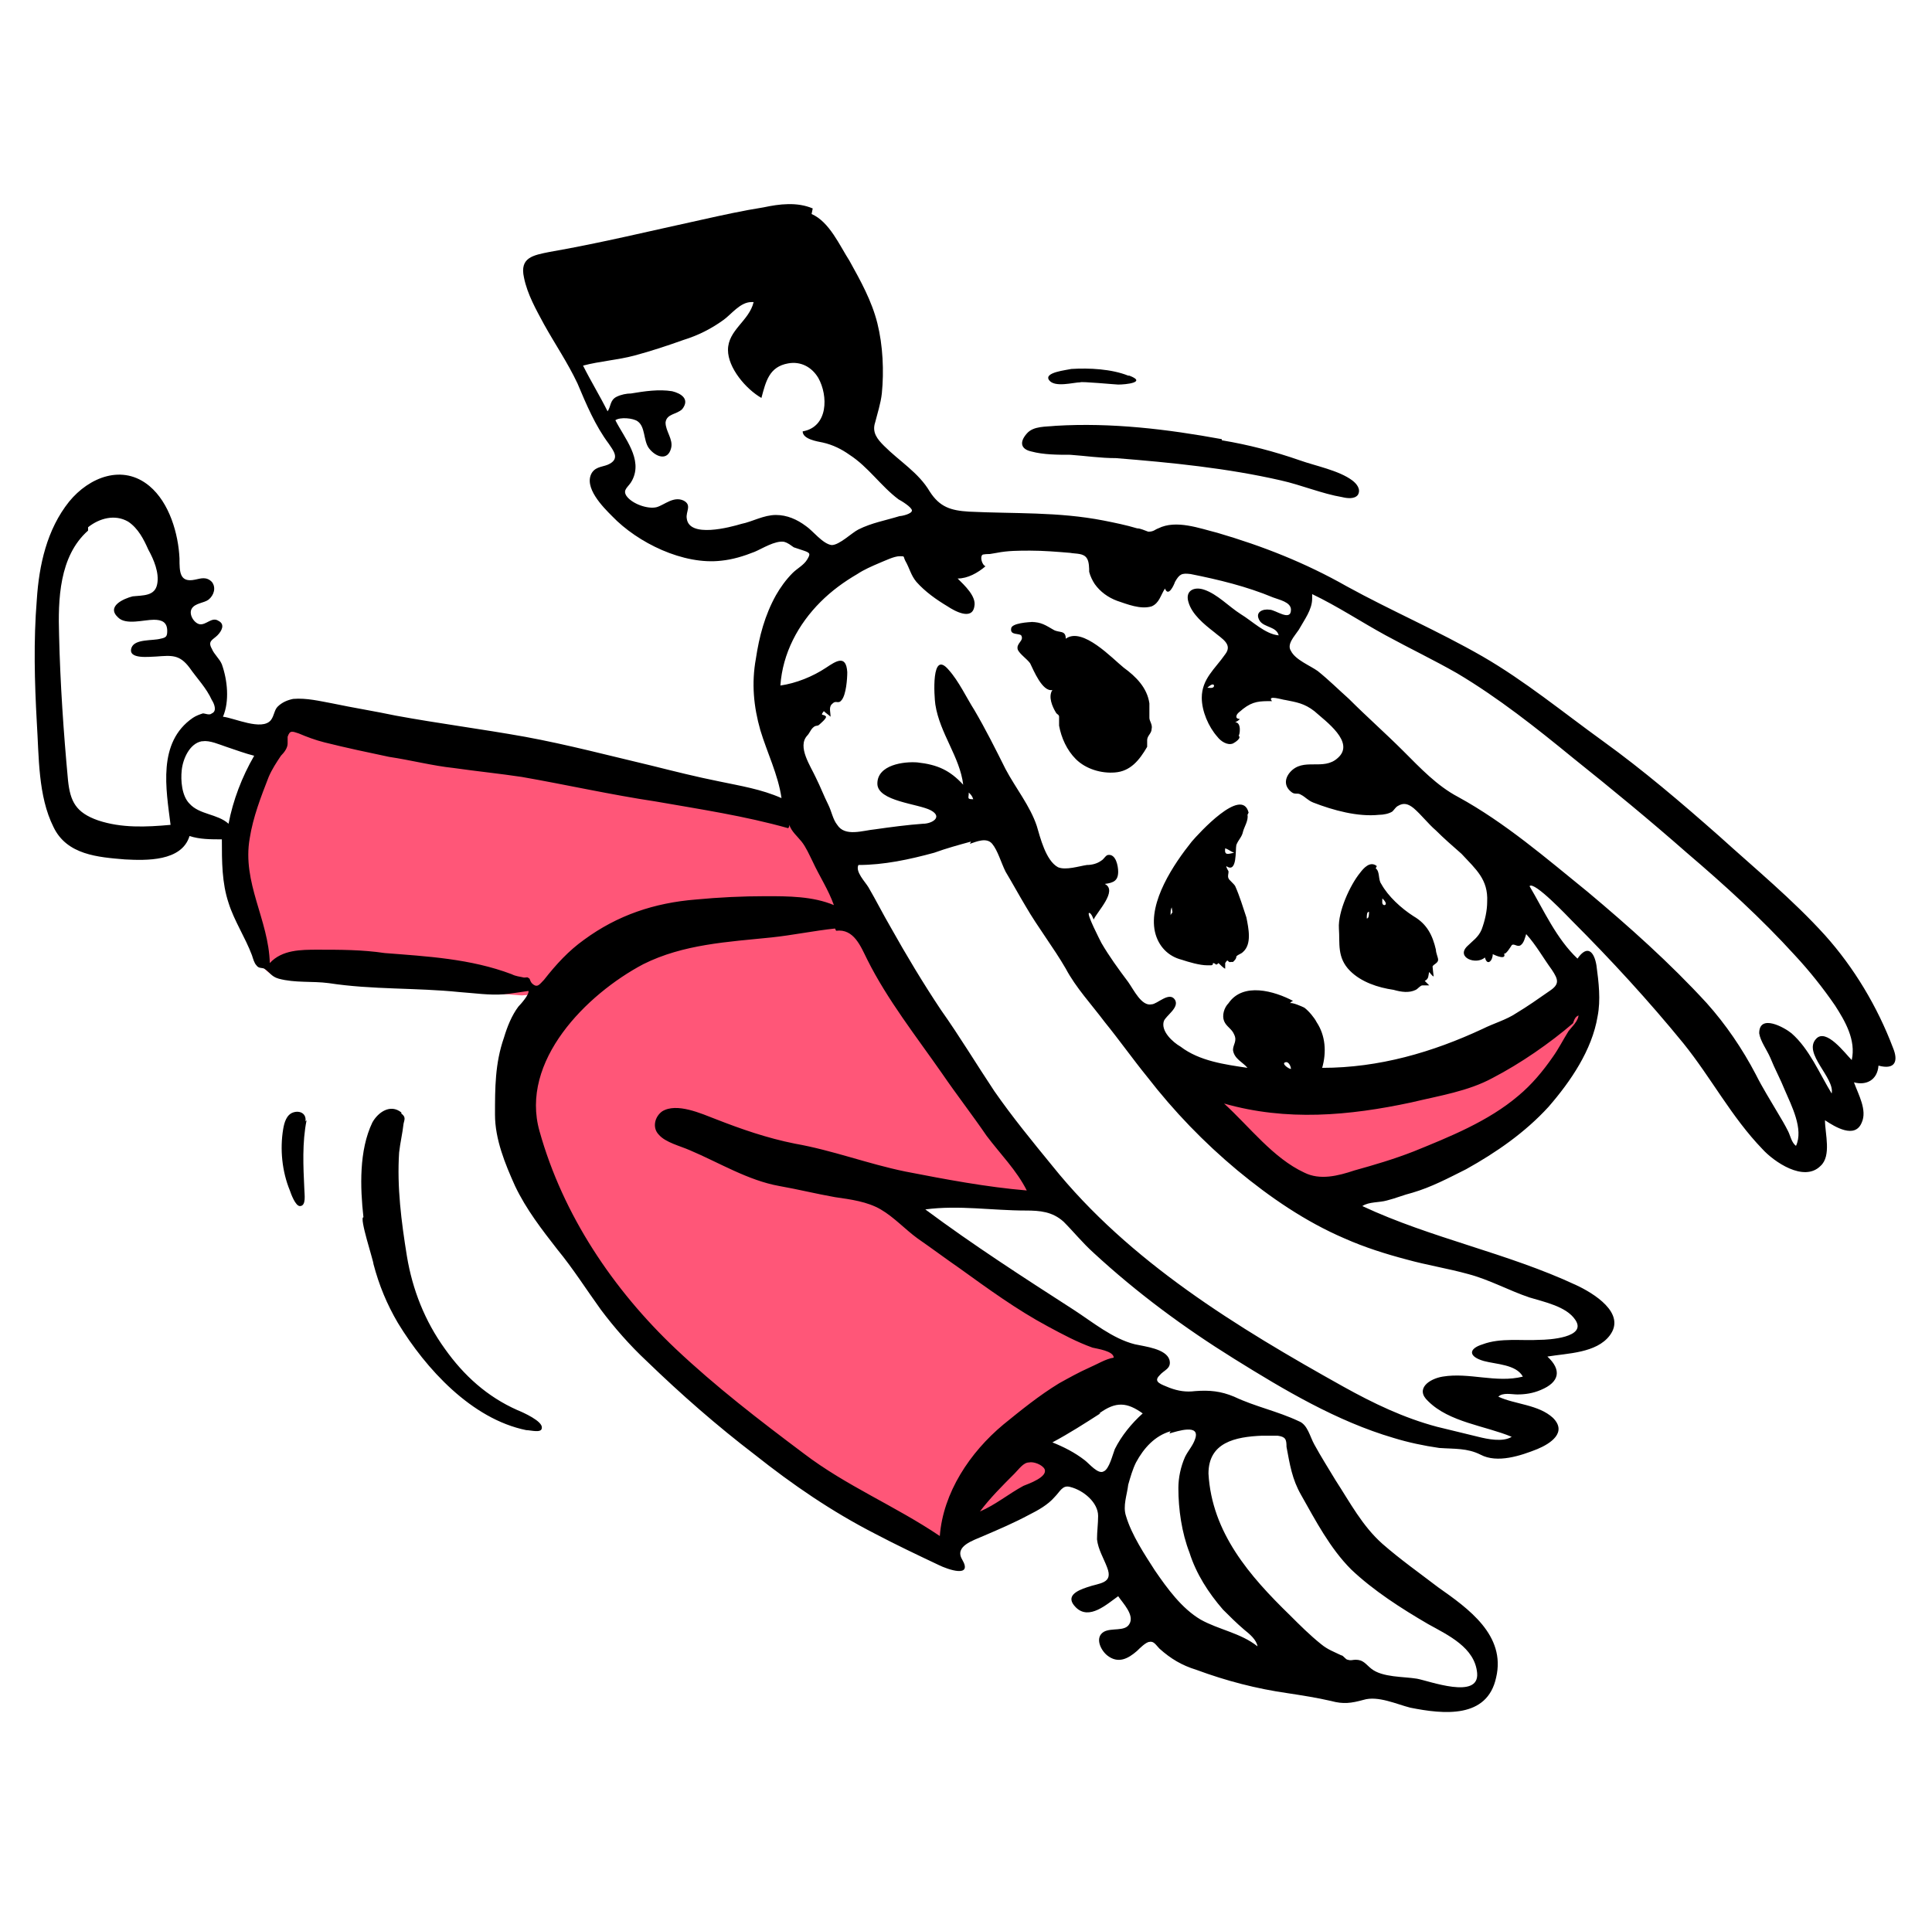
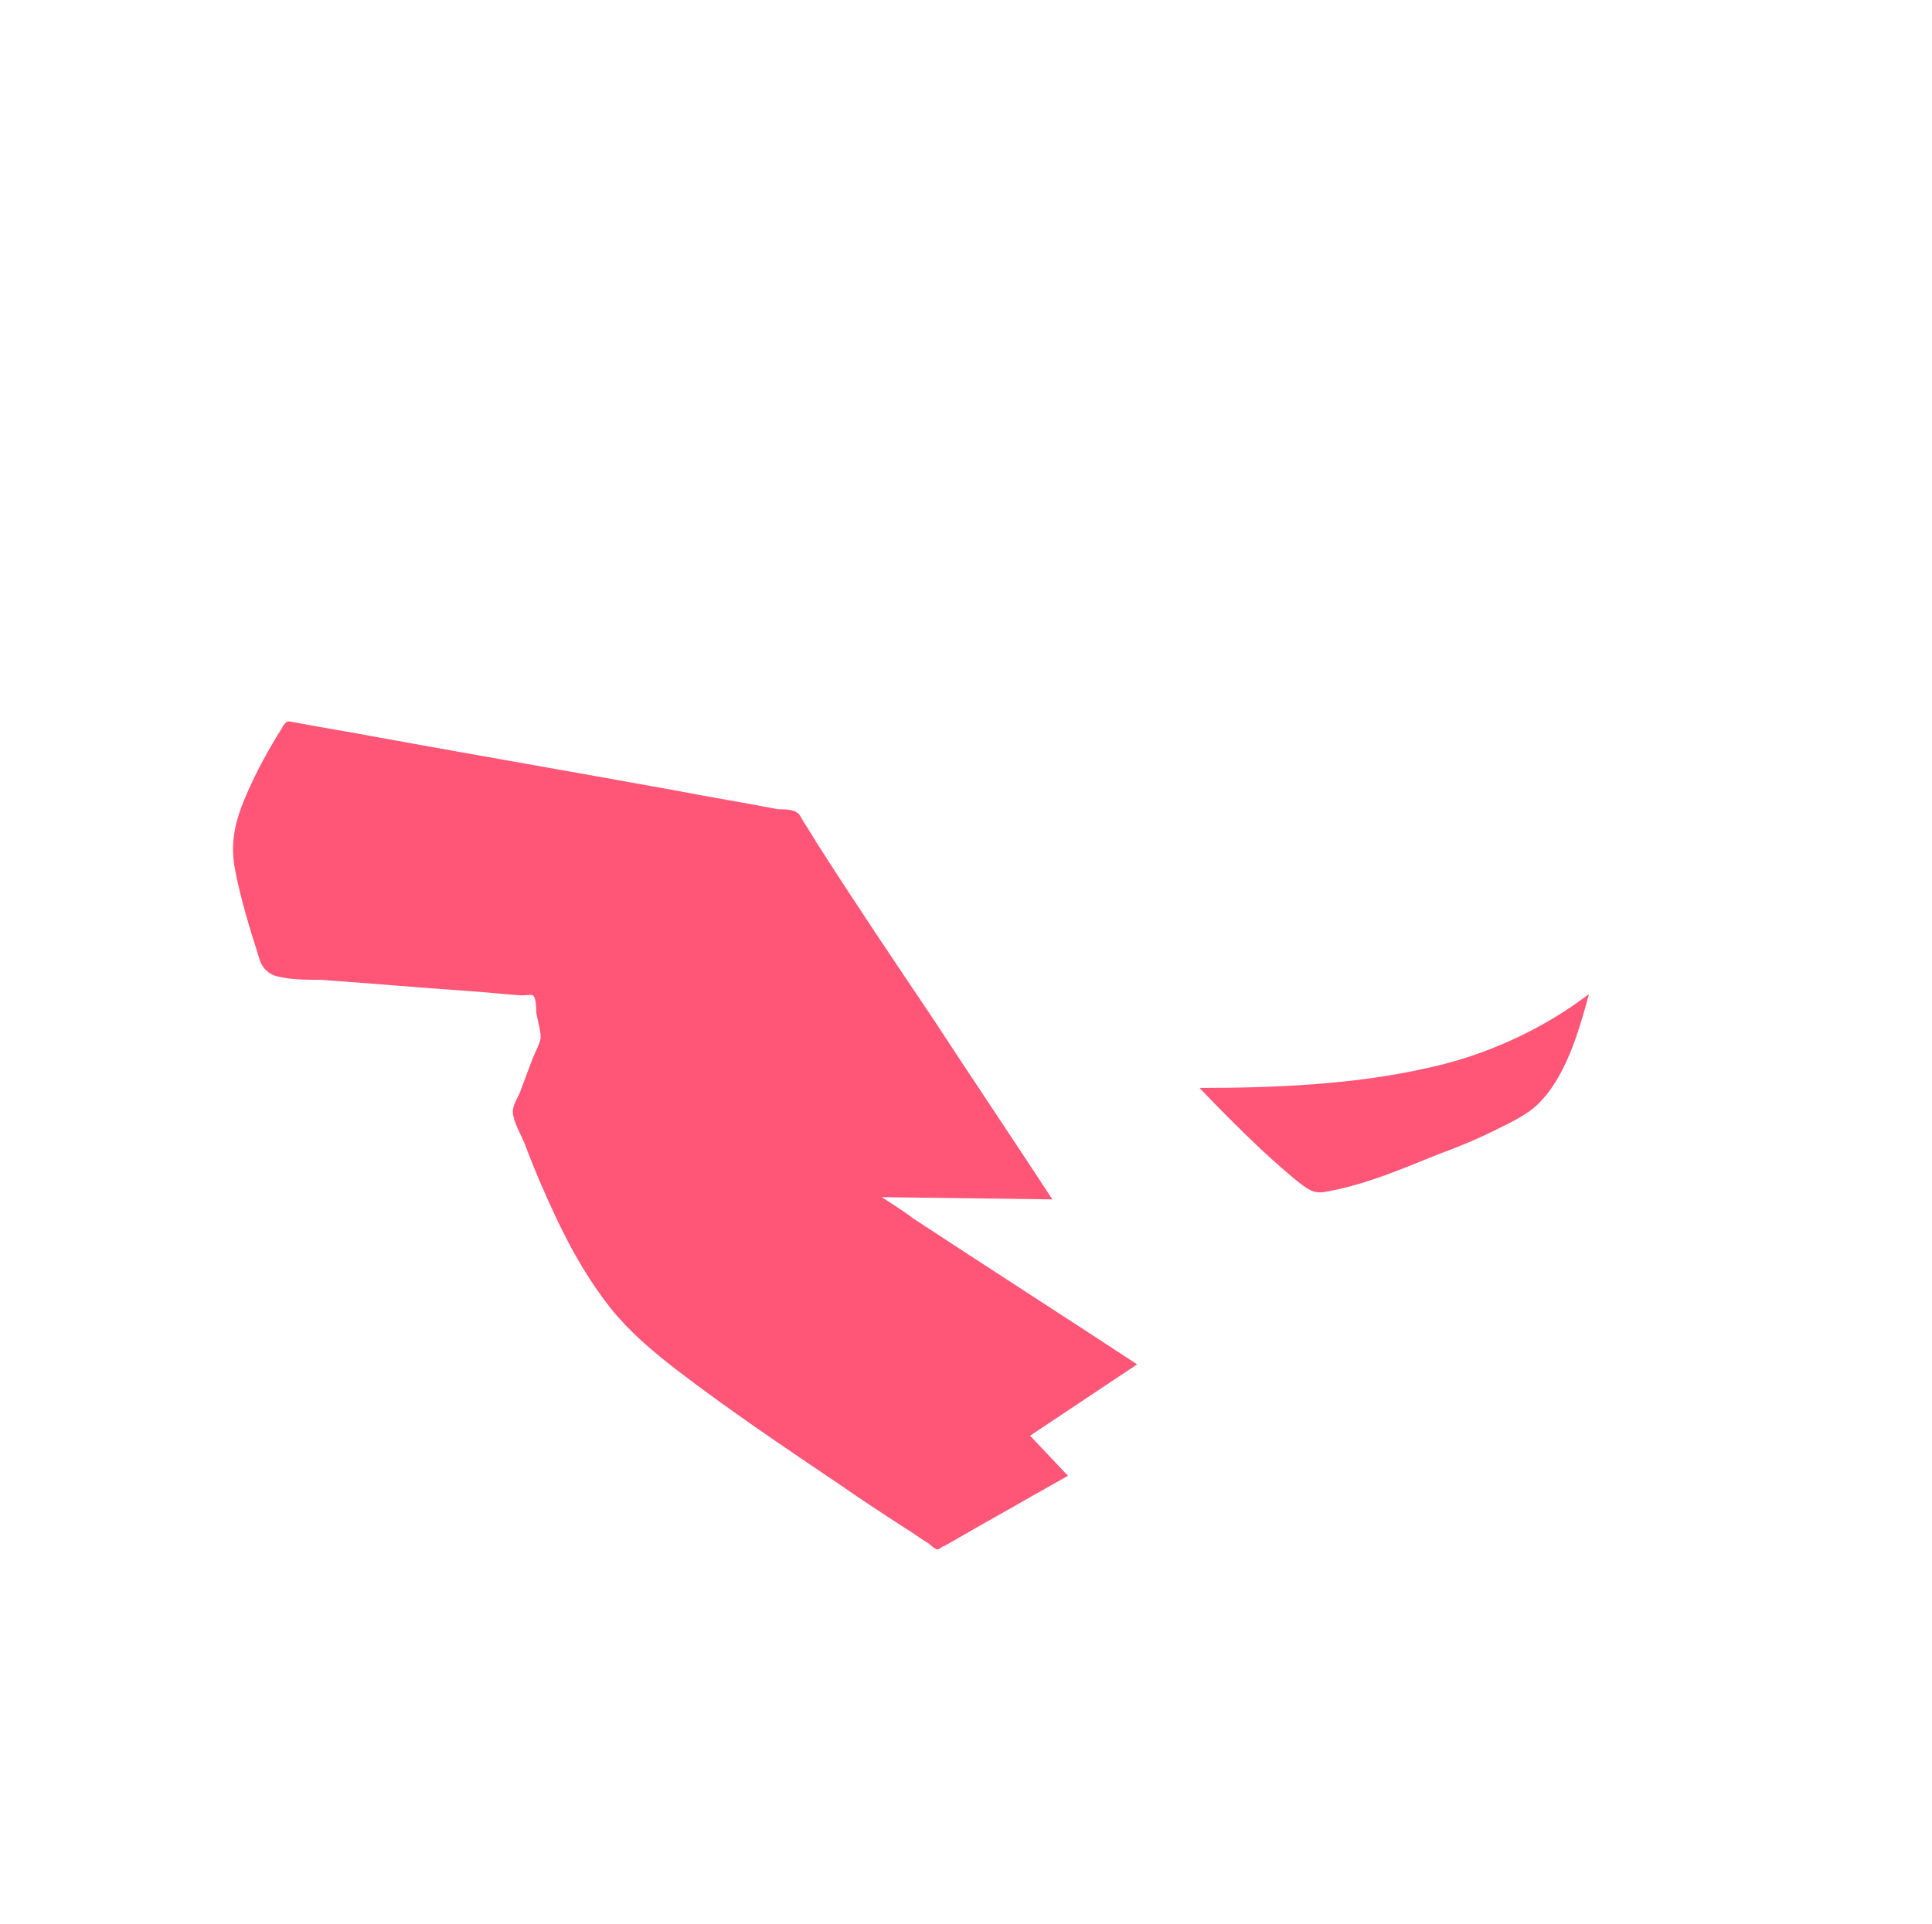
<svg xmlns="http://www.w3.org/2000/svg" id="_レイヤー_1" data-name="レイヤー_1" version="1.1" viewBox="0 0 173.3 172.6">
  <defs>
    <style>
      .st0 {
        fill: #ff5678;
      }

      .st0, .st1 {
        fill-rule: evenodd;
      }
    </style>
  </defs>
  <g id="Character_x2F_jumping">
    <path id="Accent" class="st0" d="M25.4,65.1c.4-.5.4-.4,1-.3,2.6.5,5.2.9,7.8,1.4,8.8,1.6,17.5,3.1,26.3,4.7,3.1.6,6.2,1.1,9.3,1.7.5,0,1.3,0,1.7.3.2.1.4.5.5.7.6.9,1.1,1.8,1.7,2.7,3.2,5,6.5,9.9,9.8,14.8,3.6,5.5,7.3,11,10.9,16.5h0l-15.3-.2c.9.6,1.9,1.2,2.8,1.9,6.7,4.4,13.4,8.7,20.1,13.1h0l-9.6,6.4h0l3.4,3.6c-1.1.6-2.1,1.2-3.2,1.8-1.9,1.1-3.9,2.2-5.8,3.3-.7.4-1.4.8-2.1,1.2-.2,0-.4.3-.6.3-.3,0-.7-.5-.9-.6-.7-.4-1.3-.9-2-1.3-2-1.3-4-2.6-6-4-4.9-3.3-9.8-6.6-14.5-10.2-2.2-1.7-4.2-3.4-5.9-5.5-1.9-2.4-3.4-5-4.7-7.7-1.1-2.3-2.1-4.6-3-7-.3-.8-1.1-2.1-1.1-3,0-.5.4-1.2.6-1.6.4-1.1.8-2.1,1.2-3.2.2-.5.6-1.2.7-1.8,0-.7-.3-1.6-.4-2.3,0-.3,0-1.3-.3-1.5-.2-.1-.8,0-1,0-1.6-.1-3.3-.3-4.9-.4-4.4-.3-8.8-.7-13.2-1-1.2,0-2.6,0-3.8-.3-.9-.2-1.5-.9-1.7-1.8-.8-2.5-1.6-5.1-2.1-7.7-.5-2.5,0-4.5,1-6.8.9-2.1,2-4.1,3.2-6ZM142.5,89.3c-.9,3.3-2.1,7.5-4.7,9.9-1,.9-2.3,1.5-3.5,2.1-1.8.9-3.5,1.6-5.4,2.3-3.2,1.3-6.5,2.7-9.9,3.3-.9.2-1.4,0-2.2-.6-1.3-1-2.5-2.1-3.7-3.2-1.9-1.8-3.7-3.6-5.5-5.5,6.8,0,13.9-.3,20.5-1.8,5.1-1.1,10.2-3.4,14.4-6.6Z" />
-     <path id="Ink" class="st1" d="M72.8,19.2c1.6.7,2.5,2.8,3.4,4.2,1,1.8,2,3.6,2.5,5.6.5,2,.6,4.3.4,6.3-.1.9-.4,1.8-.6,2.6-.3.9.2,1.5.8,2.1,1.4,1.4,3.1,2.4,4.1,4.1.9,1.4,1.9,1.7,3.5,1.8,4.1.2,8,0,12.1.8,1,.2,2,.4,3,.7.3,0,.7.2,1,.3.5,0,.6-.2.9-.3,1.6-.8,3.7,0,5.3.4,4.1,1.2,7.9,2.7,11.6,4.8,4,2.2,8.2,4,12.2,6.3,3.8,2.2,7.2,5,10.8,7.6,3.6,2.6,7,5.5,10.4,8.5,3.2,2.9,6.6,5.7,9.5,8.9,2.6,2.9,4.7,6.4,6.1,10.1.5,1.2.2,2-1.3,1.6-.1,1.3-1.1,1.8-2.2,1.5.4,1.1,1.2,2.5.7,3.6-.6,1.5-2.4.4-3.3-.2,0,1.2.6,3.2-.4,4.1-1.5,1.5-4.2-.4-5.2-1.5-2.8-2.9-4.6-6.4-7.1-9.5-3.1-3.8-6.5-7.5-10-11-.3-.3-3.4-3.6-3.8-3.1,1.3,2.2,2.4,4.7,4.3,6.5.9-1.3,1.5-.6,1.7.6.2,1.5.4,3.1.1,4.6-.5,3-2.4,5.8-4.4,8.1-2.1,2.3-4.7,4.1-7.4,5.6-1.6.8-3.1,1.6-4.8,2.1-.8.2-1.5.5-2.3.7-.7.2-1.6.1-2.2.5,6.2,2.9,13,4.2,19.2,7.1,1.5.7,4.5,2.5,3,4.5-1.2,1.6-3.8,1.6-5.6,1.9,1.3,1.2,1.1,2.3-.6,3-.7.3-1.4.4-2.1.4-.5,0-1.3-.2-1.7.2,1.5.7,3.6.7,4.9,1.9,1.3,1.3-.2,2.3-1.4,2.8-1.5.6-3.6,1.3-5.1.5-1.2-.6-2.3-.5-3.7-.6-1.4-.2-2.8-.5-4.1-.9-5.1-1.5-9.8-4.3-14.3-7.1-4.5-2.8-8.7-5.9-12.6-9.5-1-.9-1.8-1.9-2.7-2.8-1-.9-2.1-1-3.4-1-3,0-6-.5-9-.1,4.3,3.2,8.8,6.1,13.3,9,1.7,1.1,3.5,2.6,5.5,3.1.9.2,2.8.4,3.1,1.4.2.8-.5.9-.9,1.4-.6.6.2.8.9,1.1.8.3,1.5.4,2.3.3,1.3-.1,2.3,0,3.5.5,1.9.9,3.9,1.3,5.8,2.2.8.3,1,1.4,1.4,2.1.6,1.1,1.3,2.2,1.9,3.2,1.3,2,2.4,4.1,4.2,5.7,1.6,1.4,3.3,2.6,5,3.9,2.7,1.9,6.1,4.3,5.2,8.1-.8,3.7-4.7,3.3-7.7,2.7-1.2-.3-2.9-1.1-4.2-.7-1.1.3-1.8.4-2.9.1-1.3-.3-2.6-.5-3.9-.7-2.8-.4-5.5-1.1-8.2-2.1-1.3-.4-2.3-1-3.3-1.9-.3-.3-.5-.7-.9-.6-.3,0-.9.6-1.1.8-.8.7-1.7,1.2-2.7.4-.6-.5-1.1-1.6-.3-2.1.7-.4,1.9,0,2.3-.7.5-.8-.6-1.9-1-2.5-1,.7-2.6,2.2-3.8,1-1-1,.1-1.5,1-1.8,1.1-.4,2.4-.3,1.8-1.8-.3-.8-.8-1.6-.9-2.5,0-.7.1-1.4.1-2.1,0-1.2-1.3-2.3-2.5-2.6-.7-.2-.9.4-1.4.9-.6.7-1.5,1.2-2.3,1.6-1.3.7-2.7,1.3-4.1,1.9-.9.4-2.6.9-1.9,2.1,1,1.7-1.3.9-2.1.5-1.9-.9-3.8-1.8-5.7-2.8-3.9-2-7.4-4.4-10.8-7.1-3.4-2.6-6.6-5.4-9.7-8.4-1.5-1.4-2.9-3-4.1-4.6-1.3-1.8-2.5-3.7-3.9-5.4-1.4-1.8-2.8-3.6-3.8-5.7-.9-2-1.8-4.2-1.8-6.4,0-2.4,0-4.6.8-6.9.3-1,.7-2,1.3-2.8.2-.2,1-1.1.9-1.4,0,0-2,.3-2.2.3-1.3.1-2.6-.1-4-.2-3.9-.4-7.8-.2-11.7-.8-1.5-.2-3,0-4.5-.4-.7-.2-.8-.6-1.3-.9-.2-.1-.5,0-.7-.3-.2-.2-.3-.6-.4-.9-.6-1.6-1.6-3.1-2.1-4.7-.6-1.8-.6-3.7-.6-5.7-1,0-2,0-2.9-.3-.7,2.3-3.9,2.2-5.8,2.1-2.4-.2-5.2-.4-6.4-2.9-1.4-2.8-1.3-6.3-1.5-9.4-.2-3.6-.3-7.3,0-11,.2-3.1.9-6.3,2.9-8.8,1.8-2.2,4.8-3.4,7.2-1.4,1.8,1.5,2.6,4.3,2.7,6.5,0,1.2,0,2.2,1.4,1.9.5-.1,1-.3,1.5.2.4.5.2,1.2-.3,1.6-.4.3-1.2.3-1.5.8-.3.5.2,1.3.7,1.4.6.1,1.1-.7,1.7-.3.6.3.3.9-.1,1.3-.4.4-.9.5-.5,1.2.2.5.7.9.9,1.4.5,1.4.7,3.3.1,4.7,1,.1,3.5,1.3,4.3.3.3-.4.3-.9.6-1.2.4-.4.9-.6,1.4-.7,1.2-.1,2.4.2,3.5.4,1.9.4,3.8.7,5.7,1.1,3.8.7,7.7,1.2,11.6,1.9,3.8.7,7.6,1.7,11.4,2.6,2,.5,4,1,6,1.4,1.9.4,3.8.7,5.6,1.5-.3-2.1-1.3-4.1-1.9-6.1-.6-2.1-.8-4.2-.4-6.4.3-2,.8-3.9,1.8-5.7.4-.7.9-1.4,1.5-2,.4-.4,1-.7,1.3-1.2.3-.5.3-.6-.3-.8-.3-.1-.6-.2-.9-.3-.3-.2-.5-.4-.9-.5-.8-.1-1.9.6-2.6.9-1,.4-2,.7-3,.8-3.4.4-7.5-1.6-9.8-4-.8-.8-2.6-2.6-1.8-3.9.4-.6,1.1-.5,1.6-.8.9-.5.3-1.2-.1-1.8-1.2-1.6-2-3.5-2.8-5.4-.9-1.9-2-3.5-3-5.3-.7-1.3-1.5-2.7-1.8-4.2-.4-1.8.8-2,2.3-2.3,4.6-.8,9.1-1.9,13.7-2.9,1.8-.4,3.6-.8,5.5-1.1,1.4-.3,3-.5,4.4.1ZM113.2,128.8c-2.4.1-4.8.6-4.8,3.4.3,5.3,3.7,9.2,7.3,12.7.9.9,1.8,1.8,2.8,2.6.6.5,1.2.7,1.8,1,.2,0,.4.4.6.4.3.1.4,0,.7,0,.7,0,.9.4,1.4.8,1,.8,2.9.7,4.1.9,1.1.2,5.6,1.9,5.4-.5-.2-2.3-2.6-3.4-4.4-4.4-2.4-1.4-4.9-3-6.9-4.9-1.9-1.9-3.2-4.4-4.5-6.7-.8-1.4-1-2.7-1.3-4.3,0-.7-.1-.9-.8-1-.5,0-1,0-1.6,0ZM105,128.4c-1.4.4-2.4,1.5-3.1,2.8-.3.6-.5,1.3-.7,2-.1.9-.5,1.9-.2,2.8.5,1.7,1.7,3.5,2.6,4.9,1.1,1.6,2.4,3.4,4.1,4.4,1.6.9,3.6,1.2,5.1,2.4-.1-.6-.7-1.1-1.2-1.5-.7-.6-1.3-1.2-1.9-1.8-1.3-1.5-2.4-3.2-3-5.1-.7-1.8-1-3.9-1-5.8,0-.9.2-1.9.6-2.8.3-.6.7-1,.9-1.6.5-1.4-1.6-.7-2.3-.5ZM74.9,83.3c-1.9.2-3.8.6-5.7.8-3.9.4-7.9.6-11.5,2.4-5.1,2.7-11.1,8.7-9.3,15,2.1,7.5,6.6,14.2,12.2,19.5,3.6,3.4,7.5,6.4,11.5,9.4,3.8,2.9,8.2,4.7,12.2,7.4.3-3.9,2.7-7.5,5.7-10,1.6-1.3,3.2-2.6,5-3.7.9-.5,1.8-1,2.7-1.4.7-.3,1.5-.8,2.2-.9,0-.6-1.5-.8-1.9-.9-1.4-.5-2.7-1.2-4-1.9-2.8-1.5-5.4-3.4-7.9-5.2-1.3-.9-2.5-1.8-3.8-2.7-1.1-.8-2.1-1.9-3.3-2.6-1.2-.7-2.7-.9-4.1-1.1-1.7-.3-3.3-.7-5-1-2.8-.5-5.4-2.1-8-3.2-.9-.4-2.2-.7-2.8-1.4-.6-.6-.4-1.6.3-2.1,1.3-.8,3.5.2,4.8.7,2.3.9,4.6,1.7,7.1,2.2,3.4.6,6.5,1.8,9.9,2.5,3.6.7,7.3,1.4,10.9,1.7-.9-1.8-2.4-3.3-3.6-4.9-1.3-1.9-2.7-3.7-4-5.6-2.3-3.3-4.9-6.6-6.7-10.2-.6-1.2-1.2-2.8-2.8-2.6ZM92.3,131.2c-.5,0-.9.6-1.3,1-1.1,1.1-2.2,2.2-3.1,3.4,1.4-.6,2.6-1.6,3.9-2.3.5-.2,2.2-.8,1.9-1.5-.2-.4-1-.7-1.4-.6ZM98.7,126.8c-1.4.9-2.8,1.8-4.3,2.6,1,.4,2,.9,2.9,1.6.4.3,1.2,1.3,1.7,1,.5-.2.8-1.5,1-2,.6-1.2,1.5-2.3,2.5-3.2-1.4-1-2.4-1.1-3.9,0ZM87.1,75.5c-1.1.3-2.2.6-3.3,1-2.2.6-4.5,1.1-6.8,1.1-.3.6.6,1.5.9,2,.7,1.2,1.3,2.4,2,3.6,1.4,2.5,2.9,5,4.5,7.4,1.7,2.4,3.2,4.9,4.8,7.3,1.6,2.3,3.4,4.5,5.2,6.7,6.9,8.6,16.6,14.5,26.1,19.8,2.7,1.5,5.4,2.8,8.4,3.6,1.2.3,2.5.6,3.7.9.8.2,2.2.5,3,0-2.4-1-5.6-1.3-7.5-3.2-1.2-1.1.1-2,1.3-2.2,2.4-.4,4.8.6,7.2,0-.6-1.1-2.4-1.1-3.5-1.4-1.4-.4-1.4-1.1-.1-1.5,1.6-.6,3.5-.3,5.1-.4.8,0,4.3-.2,3.2-1.8-.8-1.2-2.8-1.6-4.1-2-1.8-.6-3.6-1.6-5.5-2.1-1.8-.5-3.7-.8-5.5-1.3-1.9-.5-3.8-1.1-5.6-1.9-3.5-1.5-6.7-3.7-9.6-6.1-3-2.5-5.7-5.3-8.1-8.4-1.3-1.6-2.5-3.3-3.8-4.9-1.2-1.6-2.6-3.1-3.5-4.8-1.1-1.9-2.5-3.7-3.6-5.6-.6-1-1.2-2.1-1.8-3.1-.4-.8-.7-1.9-1.2-2.5-.5-.6-1.4-.2-2,0ZM36,99.9c.4.3.3.5.2.9-.1.9-.3,1.7-.4,2.6-.2,3.1.2,6.2.7,9.3.5,3,1.6,5.8,3.4,8.3,1.7,2.4,3.8,4.3,6.5,5.5.5.2,2.3,1,2.2,1.6,0,.5-1,.2-1.4.2-4.9-1-9-5.5-11.5-9.6-1-1.7-1.7-3.4-2.2-5.3,0-.3-1.3-4.2-.9-4.2-.3-2.7-.4-6,.8-8.5.5-.9,1.6-1.7,2.6-.9ZM27.5,100.5c-.4,2-.3,4.1-.2,6.2,0,.4.2,1.5-.4,1.5-.4,0-.8-1.1-.9-1.4-.7-1.7-.9-3.7-.6-5.5.1-.6.3-1.3.9-1.5.6-.2,1.2.1,1.1.8ZM141.6,91.1c-.3.1-.4.4-.5.7-2.1,1.8-4.7,3.6-7.2,4.9-2.2,1.2-4.8,1.6-7.3,2.2-5.6,1.2-11.2,1.7-16.8.1,2.3,2.1,4.4,4.9,7.2,6.2,1.4.7,3,.3,4.5-.2,1.8-.5,3.5-1,5.3-1.7,3.2-1.3,6.7-2.7,9.4-5,1.2-1,2.2-2.2,3.1-3.5.5-.7.9-1.5,1.4-2.3.3-.4.9-.9.9-1.5ZM117.7,53.7c0,1-.7,1.9-1.2,2.8-.4.6-1.1,1.3-.7,1.9.4.8,1.7,1.3,2.4,1.8,1,.8,1.9,1.7,2.8,2.5,1.6,1.6,3.3,3.1,4.9,4.7,1.5,1.5,3,3.1,4.9,4.1,4.2,2.3,7.9,5.5,11.6,8.5,3.7,3.1,7.4,6.4,10.7,10,1.7,1.9,3.2,4.1,4.4,6.4.6,1.2,1.3,2.3,2,3.5.3.5.6,1,.9,1.6.2.4.3,1,.7,1.3.7-1.5-.4-3.6-1-5-.4-1-.9-1.9-1.3-2.9-.3-.7-.9-1.5-1-2.2,0-1.8,2.3-.5,2.9,0,1.6,1.4,2.5,3.6,3.6,5.4.3-1.4-2.6-3.6-1.4-4.9.9-1,2.6,1.3,3.2,1.9.4-1.8-.6-3.5-1.5-4.9-1.1-1.6-2.3-3.1-3.6-4.5-3-3.3-6.3-6.3-9.7-9.2-3.3-2.9-6.7-5.7-10.2-8.5-3.3-2.7-6.7-5.4-10.4-7.6-2.1-1.2-4.2-2.2-6.4-3.4-2.2-1.2-4.3-2.6-6.6-3.7ZM88.8,49.7c0,0-.7,0-.7.1-.2.2,0,.9.3,1-.7.6-1.6,1.1-2.5,1.1.6.6,1.7,1.6,1.5,2.5-.2,1.3-1.8.4-2.4,0-1-.6-2-1.3-2.8-2.2-.5-.6-.6-1.2-1-1.9-.2-.4,0-.4-.5-.4-.5,0-1.3.4-1.8.6-.7.3-1.4.6-2,1-1.2.7-2.3,1.5-3.3,2.5-2,2-3.4,4.6-3.6,7.5,1.4-.2,2.9-.8,4.1-1.6.9-.6,1.8-1.2,1.9.4,0,.6-.1,2-.5,2.5-.3.4-.5,0-.8.3-.4.3-.2.7-.2,1.2-.2-.2-.4-.3-.6-.5-.4.5,0,.2.2.5,0,.2-.5.6-.6.7-.2.2-.3,0-.6.3-.2.2-.3.5-.5.7-.9,1,.3,2.7.8,3.8.4.8.7,1.6,1.1,2.4.3.6.4,1.3.8,1.8.7,1.1,2.3.5,3.4.4,1.4-.2,2.9-.4,4.3-.5.8,0,1.8-.6.7-1.2-1.1-.6-4.8-.8-4.8-2.4,0-1.7,2.4-2,3.6-1.9,1.8.2,2.9.7,4.1,2-.3-2.5-2.1-4.6-2.5-7.2-.1-.7-.4-5,1.2-3.1.9,1,1.6,2.5,2.3,3.6,1,1.7,1.9,3.5,2.8,5.3.9,1.7,2.2,3.3,2.8,5.1.3,1,.8,3.1,1.9,3.7.7.3,1.9-.1,2.6-.2.4,0,.9-.1,1.3-.4.2-.1.4-.5.6-.5.7-.1.9,1,.9,1.5,0,.8-.4,1-1.2,1.1,1.2.6-.7,2.5-1,3.2,0,0-.2-.6-.4-.6-.3,0,1,2.5,1.1,2.7.7,1.2,1.5,2.3,2.4,3.5.5.7,1.2,2.2,2.1,2,.5,0,1.6-1.2,2.1-.4.4.7-.8,1.4-1,1.9-.3.9.8,1.9,1.5,2.3,1.7,1.3,4,1.6,6,1.9-.4-.5-1.2-.8-1.3-1.6,0-.5.4-.8.1-1.4-.2-.5-.7-.7-.9-1.2-.2-.5,0-1.2.4-1.6,1.3-1.9,4.1-1.1,5.8-.2-.1,0-.2.1-.3.2h0s0,0,0,0c.2-.1,1.1.3,1.3.4.4.3.9.9,1.1,1.3.8,1.2.9,2.7.5,4.1,5.1,0,9.9-1.4,14.4-3.5,1-.5,2.1-.8,3-1.4,1-.6,2-1.3,3-2,.9-.6.8-1,.2-1.9-.8-1.1-1.4-2.2-2.3-3.2-.1.3-.2.8-.5,1-.3.2-.6-.2-.8,0,0,0-.6,1-.7.7.3.7-.8.2-1,.1,0,.6-.5,1.1-.7.3-.8.7-2.6,0-1.6-1,.5-.5,1-.8,1.3-1.5.3-.8.5-1.7.5-2.5.1-2-1-2.9-2.3-4.3-.8-.7-1.6-1.4-2.3-2.1-.7-.6-1.3-1.4-2-2-.5-.4-.9-.5-1.4-.2-.2.1-.3.3-.5.5-.3.2-.8.3-1.2.3-1.9.2-4.1-.4-5.9-1.1-.5-.2-.7-.5-1.1-.7-.3-.2-.5,0-.8-.2-.7-.5-.7-1.2-.2-1.8,1.2-1.4,3-.1,4.3-1.3,1.6-1.4-1.1-3.3-2.1-4.2-.9-.7-1.6-.8-2.6-1-.2,0-1.7-.5-1.2.1-1.1,0-1.7,0-2.6.7-.2.2-.6.4-.6.7,0,.2.3.2.3.2,0,.1-.4.3-.4.3.6,0,.4,1.2.3,1.2h0s0,0,0,0c.3.2-.3.6-.5.7-.5.2-1.1-.2-1.4-.6-.8-.9-1.4-2.3-1.4-3.5,0-1.7,1.2-2.6,2.1-3.9.7-.9-.3-1.4-1-2-.9-.7-2-1.6-2.3-2.7-.3-1,.5-1.4,1.4-1.1,1.2.4,2.2,1.5,3.3,2.2,1,.6,2.2,1.8,3.4,1.9-.2-.8-1.3-.7-1.7-1.3-.5-.8.3-1.1.9-1,.5,0,1.9,1.1,1.9,0,0-.7-1.1-.9-1.6-1.1-2.4-1-4.9-1.6-7.4-2.1-.8-.1-1,0-1.4.7-.1.3-.6,1.4-.9.6-.4.6-.5,1.3-1.2,1.6-1,.3-2.2-.2-3.1-.5-.8-.3-1.5-.8-2-1.5-.2-.3-.4-.7-.5-1.1,0-.3,0-.9-.2-1.2-.3-.5-1-.4-1.5-.5-1.2-.1-2.4-.2-3.6-.2-1,0-2,0-3,.2ZM115.3,95.3c-.4.1.3.6.5.6,0-.2-.2-.7-.5-.6ZM115.6,90.2h0s0,0,0,0c0,0,0,0,0,0h0ZM123.4,77.9c.4.3.2,1,.5,1.4.6,1.1,1.8,2.2,2.9,2.9,1.2.7,1.7,1.7,2,3,0,.3.2.7.2.9,0,.3-.4.4-.5.6,0,.1.1.9.1.9-.1,0-.4-.4-.4-.4-.1.3,0,.6-.4.8h0s0,0,0,0c0,0,.4.4.4.4-.1,0-.4,0-.6,0-.2,0-.4.3-.6.4-.6.3-1.3.2-2,0-1.4-.2-2.9-.7-3.9-1.7-1.2-1.2-.9-2.5-1-3.8-.1-1.5,1-3.9,1.9-5,.3-.4.9-1.1,1.5-.6ZM25.8,66c0,.2,0,.5,0,.7,0,.4-.3.8-.6,1.1-.4.6-.8,1.2-1.1,1.9-.7,1.8-1.4,3.6-1.7,5.5-.7,4,1.7,7.3,1.8,11.2,1.1-1.2,2.8-1.2,4.3-1.2,2,0,4,0,6,.3,3.8.3,7.7.5,11.4,1.9.4.2.7.2,1.1.3.4,0,.2-.1.5.1,0,0,.1.3.2.4.5.5.7.1,1.1-.3,1.1-1.4,2.2-2.6,3.6-3.6,3-2.2,6.3-3.3,10-3.6,2.1-.2,4.2-.3,6.3-.3,2,0,4.2,0,6.1.8-.5-1.4-1.3-2.6-1.9-3.9-.3-.6-.6-1.3-1-1.8-.4-.5-.9-.9-1.1-1.5,0,.1,0,.2-.1.3-3.9-1.1-7.9-1.7-11.9-2.4-4-.6-8-1.5-12-2.2-2-.3-4-.5-6.1-.8-1.9-.2-3.8-.7-5.8-1-1.9-.4-3.8-.8-5.8-1.3-.8-.2-1.6-.5-2.3-.8-.6-.2-.8-.3-1,.3ZM111.9,73.1c.1.5-.3,1.1-.4,1.5-.1.5-.4.7-.6,1.2-.1.4.1,2.6-.9,1.9,0,.2.2.4.2.5,0,.2-.1.4,0,.6,0,.1.5.5.6.7.4.9.7,1.9,1,2.8.2,1,.5,2.4-.3,3.1-.2.2-.4.2-.6.4,0,.2-.1.3-.3.5,0,0-.1,0-.2,0-.3.1-.2-.4-.5.1,0,.1,0,.6,0,.5-.1,0-.5-.4-.6-.5-.3.3-.2,0-.5,0,0,.1,0,.2-.2.2-.1,0-.2,0-.3,0-.7,0-1.7-.3-2.3-.5-1.2-.3-2.1-1.2-2.4-2.5-.6-2.7,1.7-6.1,3.3-8.1.6-.7,4.5-5,5.1-2.6ZM122.8,81.8c0,.2,0,.6-.2.6,0-.3,0-.6.2-.6ZM105.1,81.4c.1.7.1.3-.1.7,0-.3,0-.5.1-.7ZM124,80.6c.1.1.5.5.2.6-.3,0-.2-.4-.2-.6ZM109.9,76.1c-.1.7.3.5.8.4-.3-.1-.5-.3-.8-.4ZM7.9,47.6c-2.6,2.3-2.7,6.2-2.6,9.4.1,4.3.4,8.7.8,13,.2,1.9.7,2.9,2.7,3.6,2.1.7,4.3.6,6.5.4-.4-3.2-1.2-7.4,2-9.6.3-.2.6-.3.9-.4.2,0,.6.2.8,0,.5-.2.2-.9,0-1.2-.5-1.1-1.3-1.9-2-2.9-.9-1.2-1.6-1.1-3-1-.5,0-2.6.3-2.2-.8.3-.8,1.9-.6,2.6-.8.5-.1.6-.2.6-.7,0-.8-.5-1-1.2-1-.9,0-2.5.5-3.2-.2-1.1-1,.5-1.7,1.3-1.9.9-.1,2,0,2.2-1.1.2-1-.3-2.2-.8-3.1-.4-.9-.9-1.9-1.8-2.5-1.2-.7-2.6-.3-3.6.5ZM18.1,66.5c-1.1.2-1.7,1.6-1.8,2.6-.1.9,0,2.3.7,3,.9,1,2.5.9,3.5,1.8.4-2.1,1.2-4.2,2.3-6.1-.8-.2-1.6-.5-2.5-.8-.6-.2-1.5-.6-2.1-.5ZM86.9,71.1c.2.2.3.3.4.6-.6,0-.4-.1-.4-.6ZM92.5,55.8c.9,0,1.3.3,2,.7.5.3,1.1,0,1.1.8,1.5-1.1,4.2,1.8,5.2,2.6,1.1.8,2.1,1.8,2.3,3.2,0,.4,0,.9,0,1.3,0,.3.3.6.2,1,0,.4-.4.6-.4,1,0,.1,0,.4,0,.6-.7,1.2-1.5,2.2-2.9,2.3-1.2.1-2.6-.3-3.5-1.2-.8-.8-1.3-1.9-1.5-3,0-.2,0-.6,0-.8,0-.2-.2-.2-.3-.4-.3-.5-.7-1.4-.3-2-.9.2-1.7-1.8-2-2.4-.3-.4-.9-.8-1.1-1.2-.2-.6.6-.8.3-1.3-.2-.2-1,0-.9-.6,0-.5,1.6-.6,2-.6ZM110.8,66.1s0,0,0,0h0s0,0,0,0h0ZM108.3,61.7c0,0,.5-.5.6-.2,0,.3-.4.2-.6.2ZM67.4,27.1c-1,0-1.8,1.1-2.5,1.6-1.1.8-2.3,1.4-3.6,1.8-1.4.5-2.9,1-4.4,1.4-1.5.4-3.1.5-4.6.9.7,1.4,1.5,2.7,2.2,4.1.3-.4.2-1,.8-1.3.4-.2.9-.3,1.3-.3,1.2-.2,2.5-.4,3.7-.2.8.2,1.6.7.9,1.6-.5.5-1.4.4-1.5,1.2,0,.8.7,1.5.5,2.3-.3,1.2-1.4.8-2,0-.5-.7-.3-1.9-1-2.4-.4-.3-1.6-.4-2-.1.8,1.6,2.5,3.5,1.5,5.4-.3.6-.9.8-.5,1.4.5.7,1.9,1.2,2.7,1,.7-.2,1.5-1,2.4-.6.8.4.2,1,.3,1.6.2,1.8,3.9.8,4.9.5,1-.2,2-.8,3.1-.8,1,0,1.9.4,2.7,1,.6.4,1.5,1.6,2.3,1.7.7,0,1.8-1.1,2.4-1.4,1.2-.6,2.4-.8,3.7-1.2.2,0,1.1-.2,1.1-.5,0-.3-1-.9-1.2-1-1.6-1.2-2.7-2.9-4.4-4-.7-.5-1.5-.9-2.4-1.1-.5-.1-1.8-.3-1.8-1,2.3-.4,2.3-3.2,1.4-4.8-.6-1-1.6-1.5-2.7-1.3-1.7.3-2,1.6-2.4,3.1-1.4-.8-3-2.7-3-4.3,0-1.8,1.9-2.6,2.3-4.3ZM109.6,39.5c2.4.4,4.7,1,7,1.8,1.4.5,3.5.9,4.7,1.8.4.3.8.8.5,1.3-.3.4-1,.3-1.4.2-1.8-.3-3.7-1.1-5.5-1.5-4.8-1.1-9.8-1.6-14.8-2-1.4,0-2.7-.2-4.1-.3-1.1,0-2.4,0-3.5-.3-.9-.2-1.1-.8-.4-1.6.6-.7,1.7-.6,2.6-.7,5-.3,10,.3,14.9,1.2ZM101.3,33.7c1.6.6-.3.8-1,.8-.2,0-3.4-.3-3.4-.2-.6,0-2.3.5-2.8-.2-.5-.7,1.6-.9,2-1,1.6-.1,3.6,0,5.1.6Z" />
  </g>
</svg>